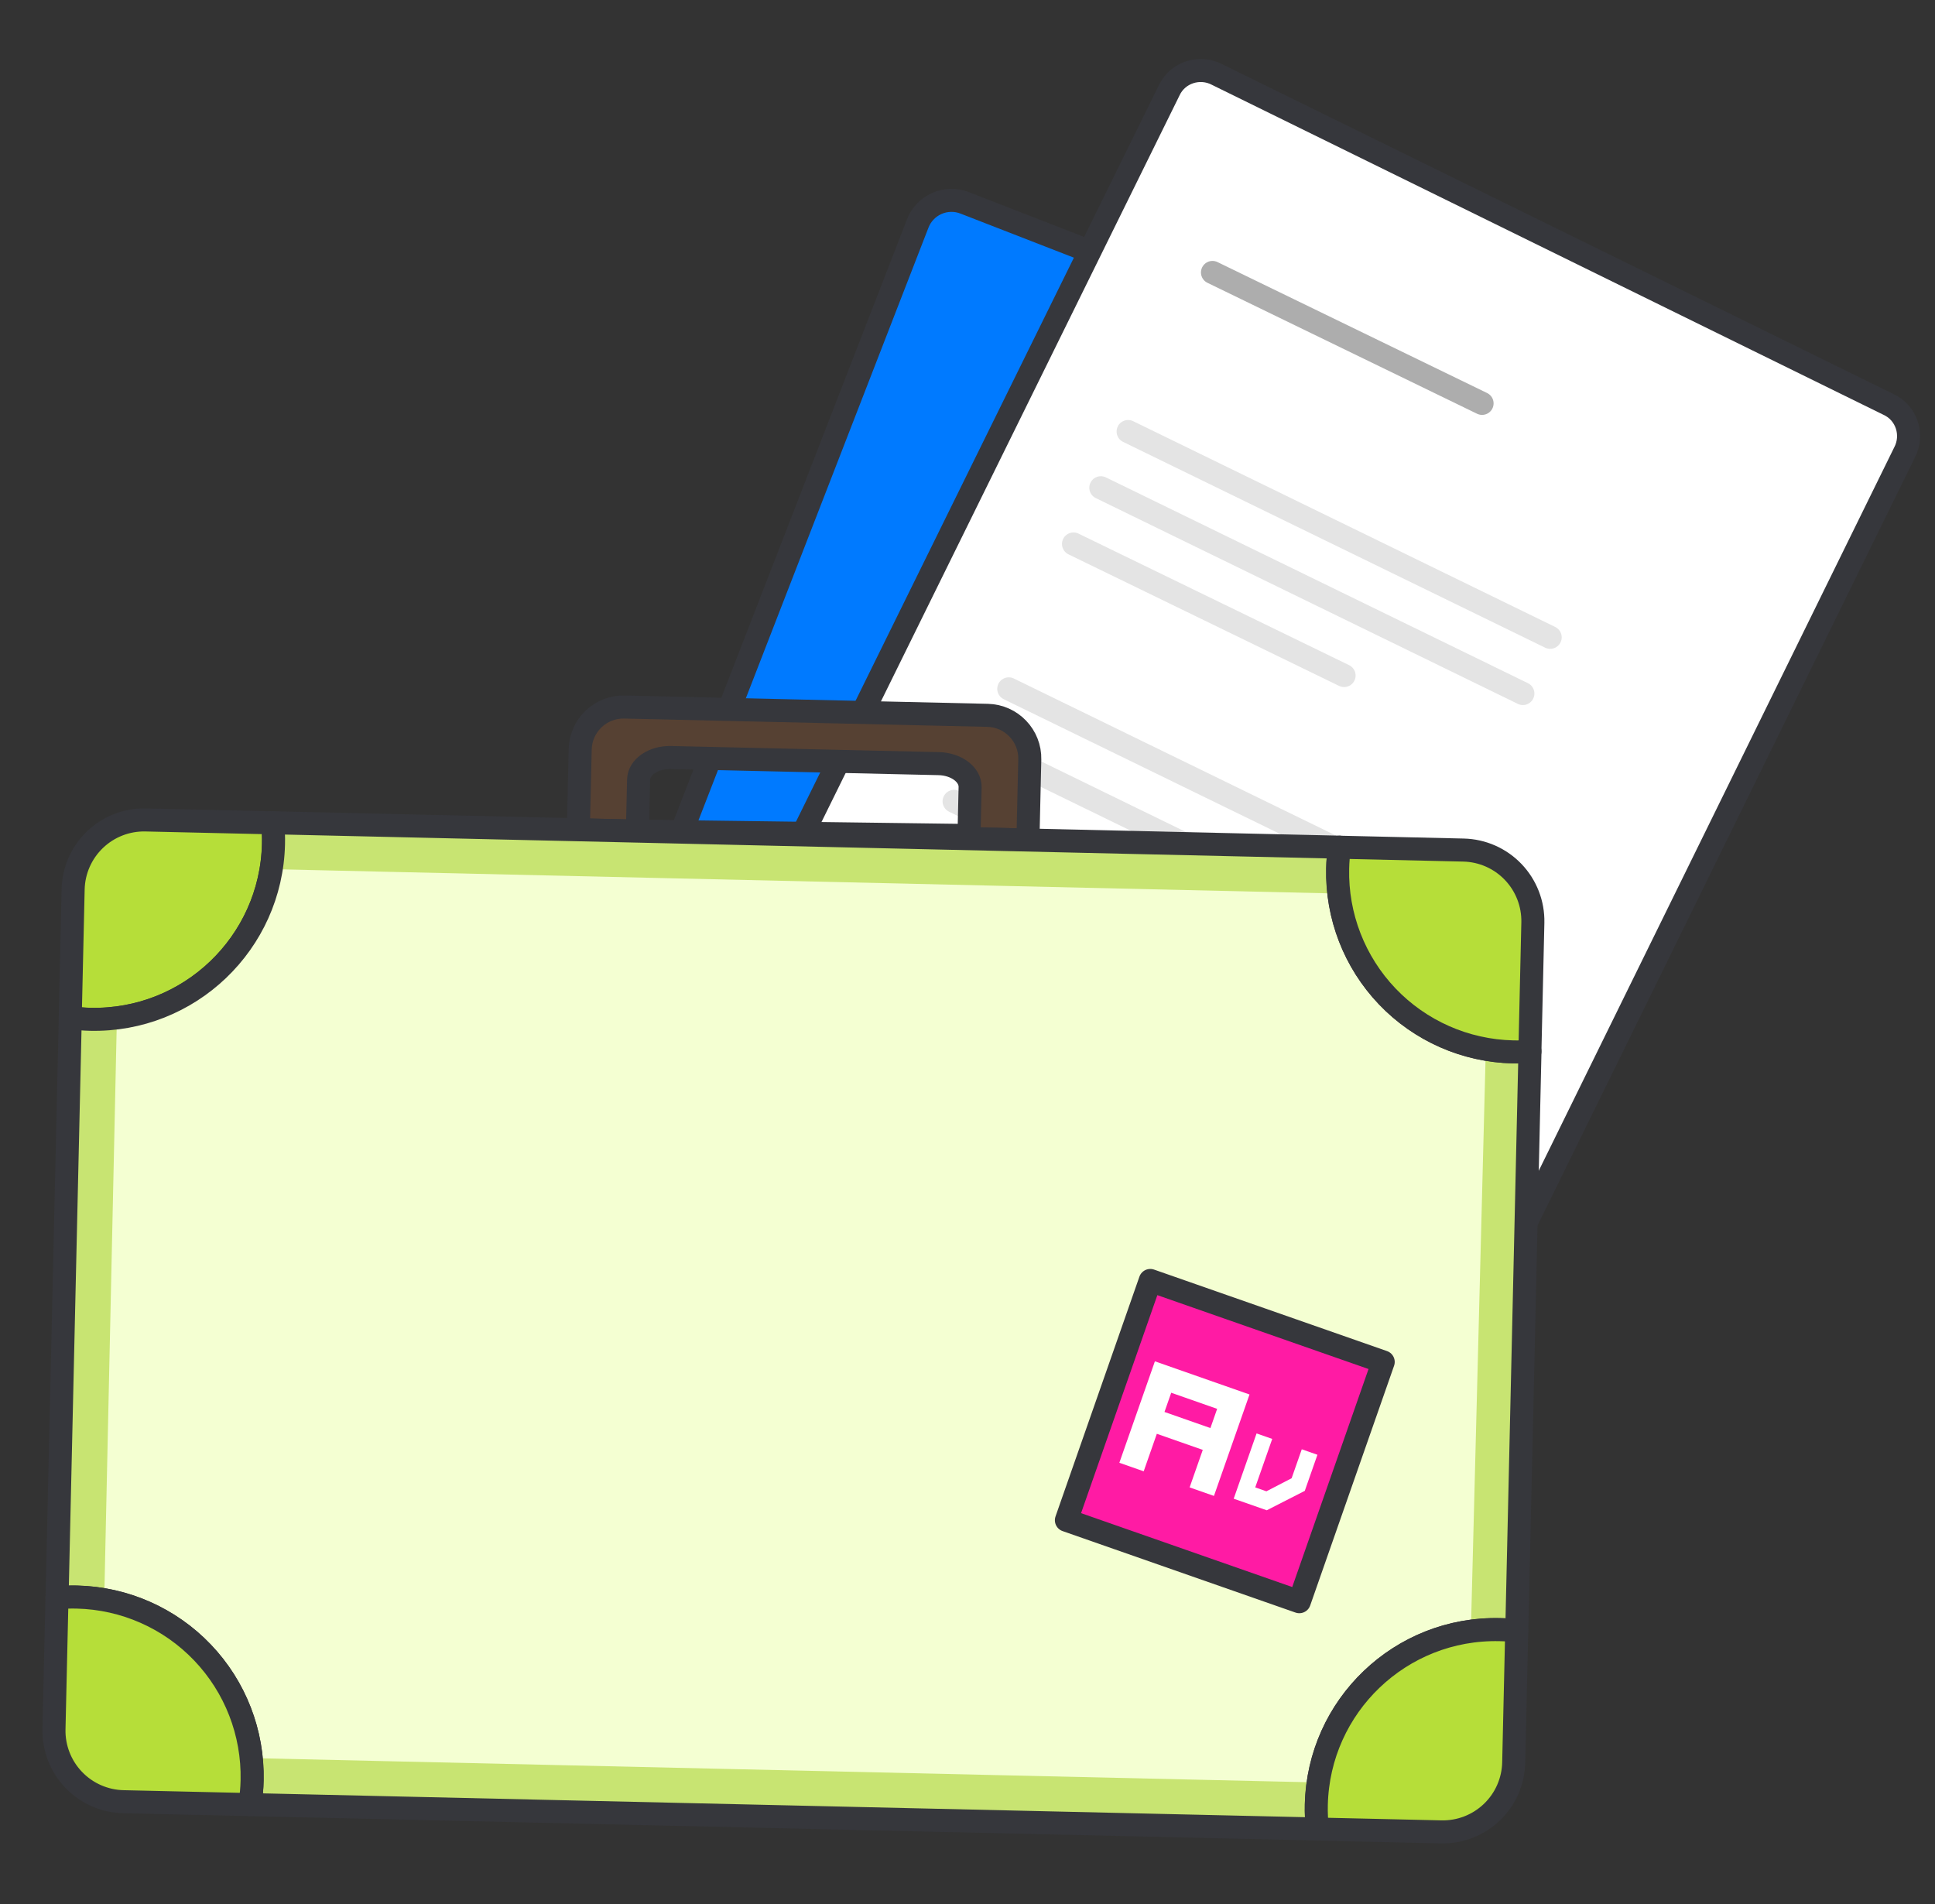
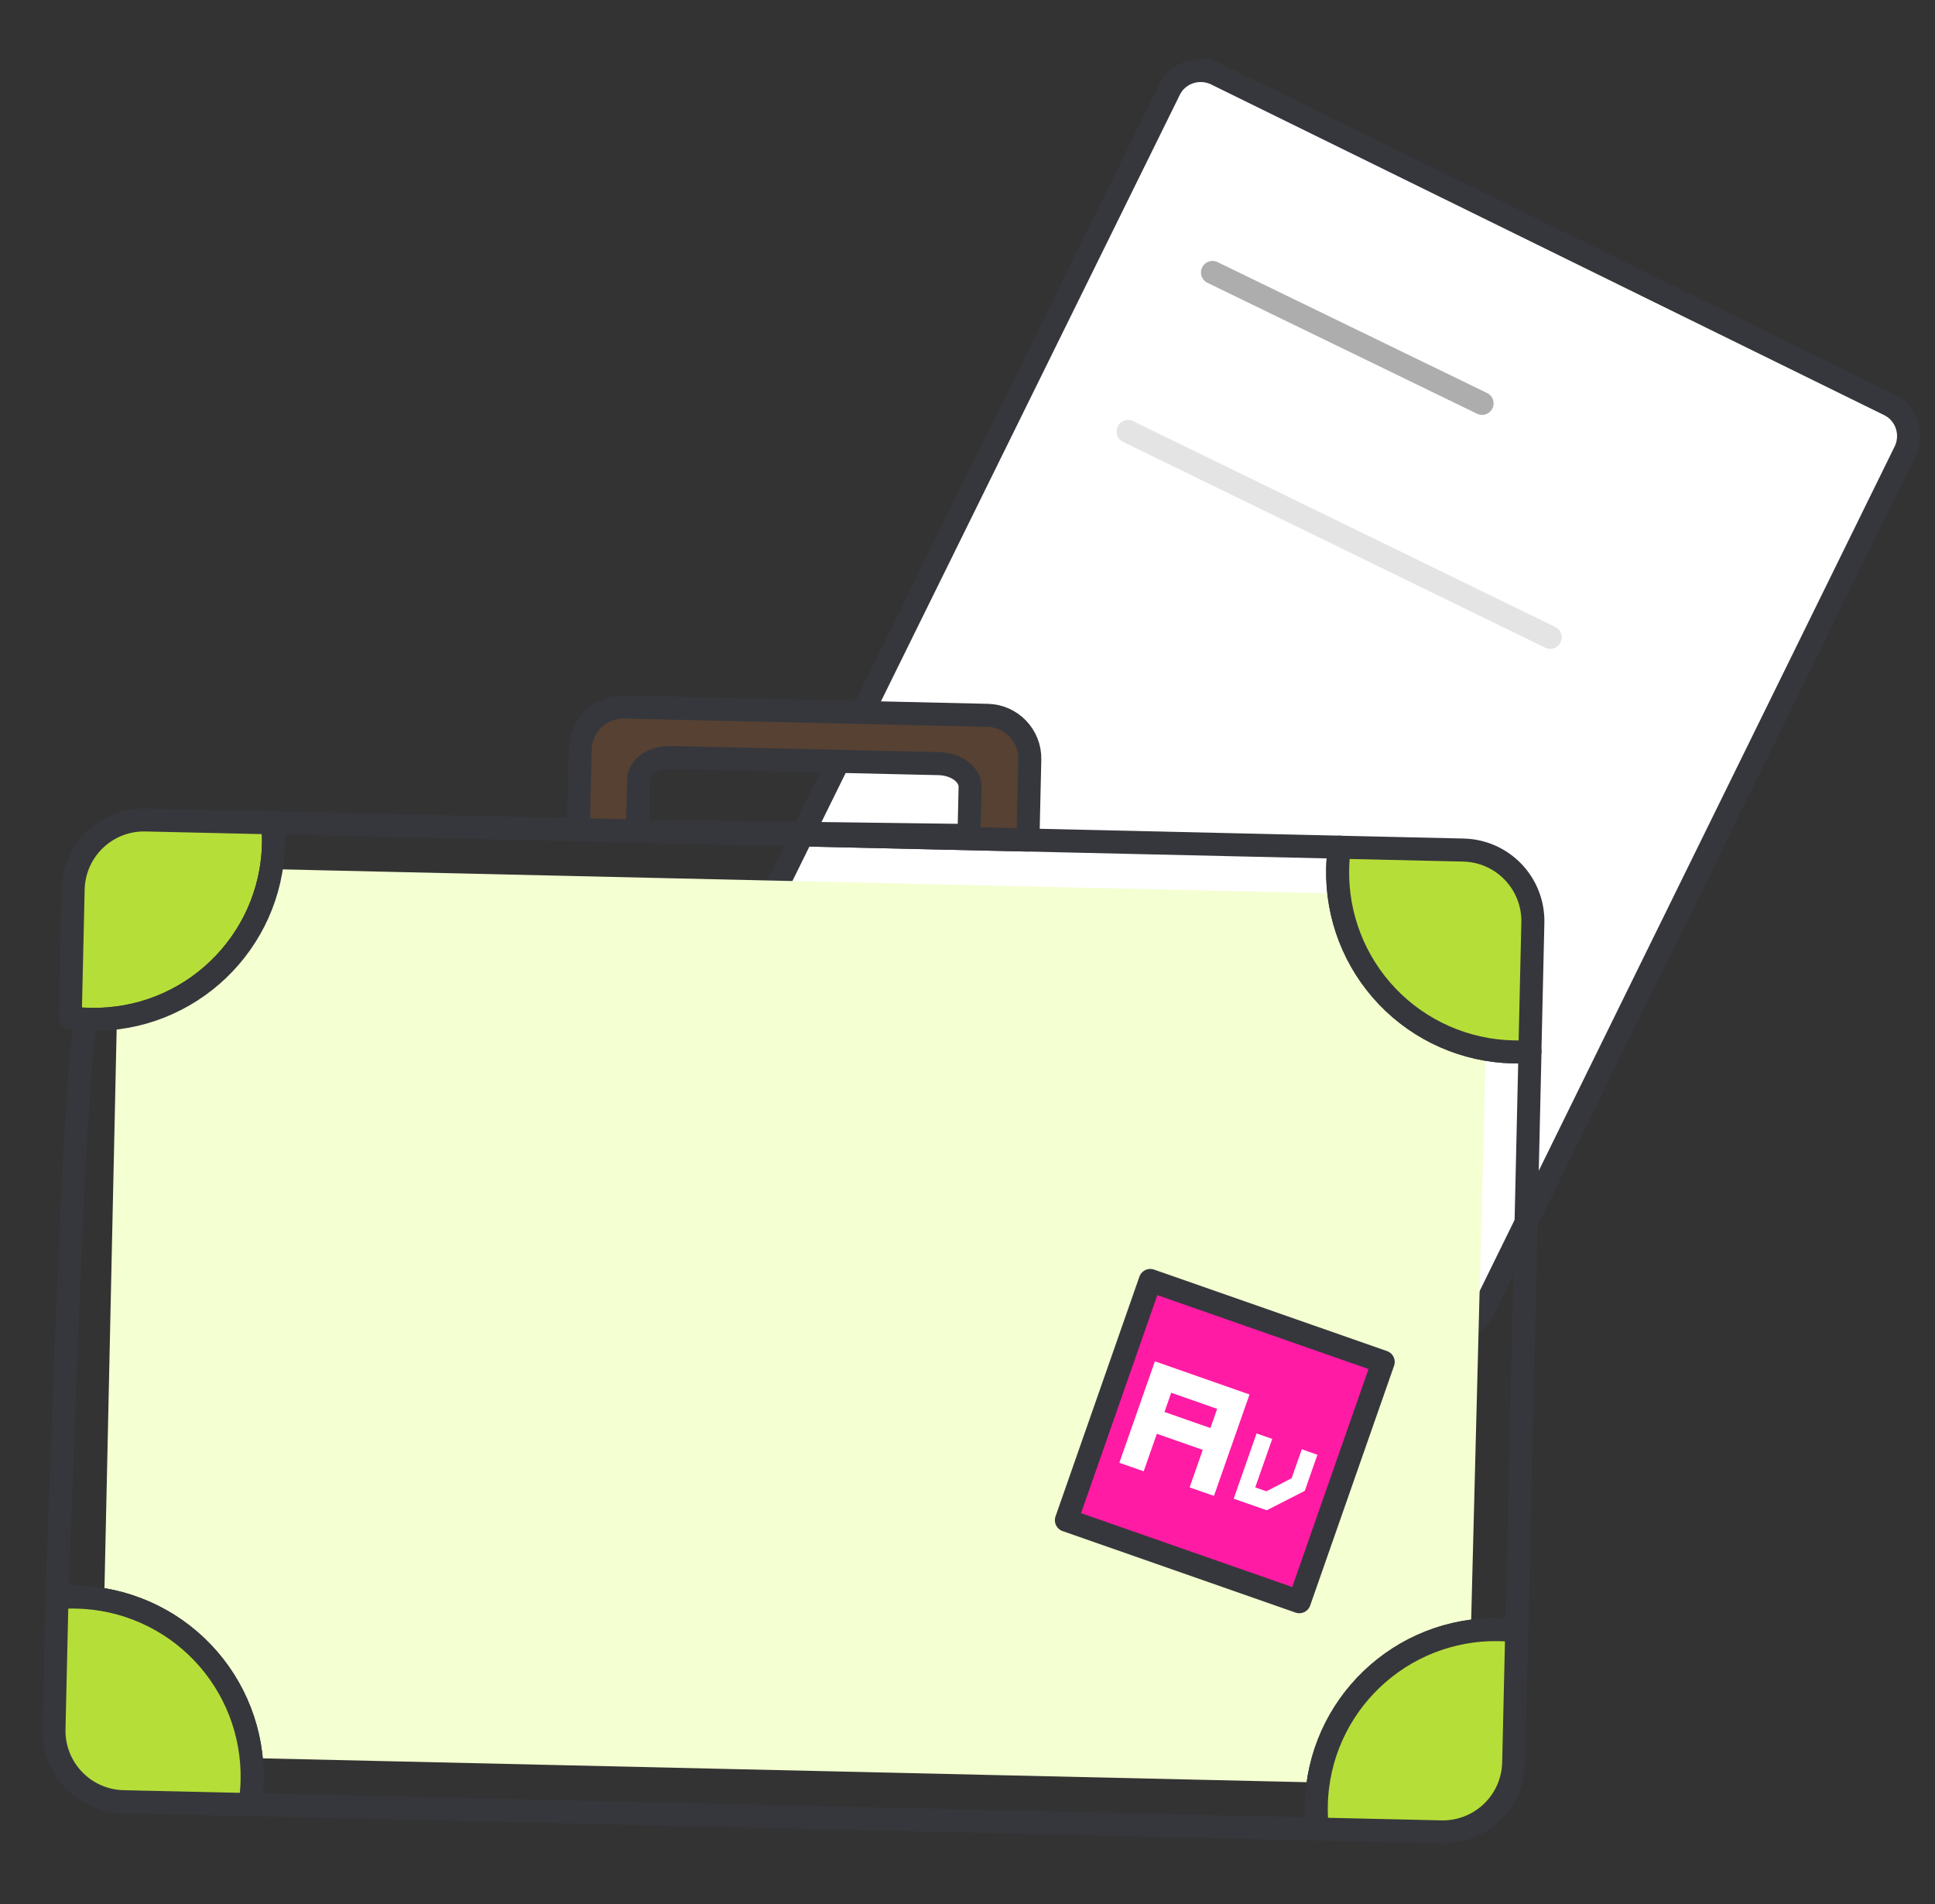
<svg xmlns="http://www.w3.org/2000/svg" width="126" height="124" viewBox="0 0 126 124" fill="none">
  <rect x="0" y="0" width="126" height="124" fill="#333333" stroke="none" />
-   <path d="M62.818 13.21L108.143 30.836C108.435 30.946 108.702 31.113 108.928 31.328C109.155 31.542 109.337 31.799 109.463 32.084C109.59 32.37 109.658 32.677 109.665 32.989C109.672 33.3 109.616 33.611 109.502 33.901L86.932 92.067C86.822 92.358 86.655 92.625 86.44 92.852C86.226 93.078 85.969 93.26 85.684 93.386C85.399 93.513 85.091 93.582 84.78 93.588C84.468 93.595 84.158 93.54 83.868 93.426L38.542 75.799C38.25 75.689 37.983 75.522 37.757 75.308C37.53 75.093 37.349 74.836 37.222 74.551C37.096 74.266 37.027 73.958 37.02 73.647C37.014 73.335 37.069 73.025 37.183 72.734L59.753 14.569C59.863 14.277 60.03 14.01 60.245 13.784C60.459 13.557 60.716 13.375 61.001 13.249C61.286 13.122 61.594 13.054 61.905 13.047C62.217 13.04 62.527 13.096 62.818 13.21Z" fill="#007AFF" stroke="#36373C" stroke-width="1.5" stroke-linejoin="round" />
  <path d="M93.301 86.451L49.639 64.912C48.448 64.367 47.985 62.921 48.595 61.77L76.123 5.904C76.668 4.713 78.114 4.249 79.265 4.86L122.967 26.333C124.158 26.878 124.621 28.324 124.011 29.475L96.508 85.447C95.938 86.532 94.492 86.996 93.301 86.451Z" fill="white" stroke="#36373C" stroke-width="1.5" stroke-linejoin="round" />
  <path d="M73.459 28.1L100.942 41.501" stroke="#E4E4E4" stroke-width="1.5" stroke-linecap="round" stroke-linejoin="round" />
  <path d="M78.952 17.741L96.507 26.267" stroke="#ADADAD" stroke-width="1.5" stroke-linecap="round" stroke-linejoin="round" />
-   <path d="M71.682 31.76L99.165 45.161M69.902 35.423L87.522 43.989M65.687 44.856L93.17 58.257M63.907 48.519L91.39 61.92M62.127 52.182L79.748 60.748" stroke="#E4E4E4" stroke-width="1.5" stroke-linecap="round" stroke-linejoin="round" />
  <path d="M17.805 54.971C17.658 61.416 12.314 66.523 5.868 66.377C5.434 66.366 5.002 66.33 4.572 66.27L4.763 57.901C4.792 56.677 5.306 55.514 6.192 54.669C7.078 53.823 8.263 53.364 9.488 53.393L17.746 53.581C17.797 54.042 17.817 54.507 17.805 54.971Z" fill="#B6DE39" stroke="#36373C" stroke-width="1.5" stroke-linejoin="round" />
  <path d="M67.056 49.456L66.935 54.702L41.504 54.121L63.098 54.405L63.17 51.258C63.189 50.44 62.275 49.752 61.127 49.726L43.69 49.328C42.546 49.3 41.605 49.946 41.583 50.767L41.506 54.123L37.66 54.036L37.78 48.789C37.798 48.043 38.112 47.334 38.652 46.818C39.192 46.303 39.915 46.023 40.662 46.041L64.307 46.581C65.859 46.616 67.091 47.903 67.056 49.456Z" fill="#564133" stroke="#36373C" stroke-width="1.5" stroke-linejoin="round" />
-   <path d="M99.622 68.464L98.762 106.197C98.393 106.15 98.022 106.122 97.651 106.115C91.204 105.969 85.86 111.075 85.713 117.522C85.7 118.048 85.724 118.576 85.786 119.099L16.27 117.51C16.356 116.989 16.404 116.463 16.415 115.935C16.485 112.84 15.323 109.843 13.184 107.604C11.046 105.365 8.106 104.067 5.01 103.995C4.577 103.985 4.143 104 3.711 104.039L4.572 66.269C5.002 66.328 5.434 66.363 5.867 66.373C12.314 66.519 17.658 61.413 17.805 54.967C17.817 54.502 17.799 54.038 17.749 53.575L87.222 55.165C87.152 55.625 87.112 56.088 87.103 56.553C87.033 59.648 88.196 62.645 90.334 64.884C92.473 67.123 95.413 68.421 98.508 68.493C98.88 68.504 99.252 68.494 99.622 68.464Z" fill="#C8E472" />
  <path d="M96.755 68.115L95.71 108.886C95.341 108.839 94.97 108.811 94.598 108.804C88.154 108.656 85.841 115.553 85.904 116.071L16.388 114.483C16.474 113.968 14.469 107.065 8.024 106.918C7.591 106.908 7.157 106.924 6.726 106.963L7.611 66.322C15.829 66.648 17.815 57.054 17.764 56.598L87.236 58.188C87.38 65.212 96.387 68.146 96.755 68.115Z" fill="#F4FFD2" />
-   <path d="M99.626 68.465L98.766 106.198C98.397 106.15 98.026 106.123 97.655 106.116C91.208 105.969 85.864 111.075 85.716 117.522C85.703 118.049 85.728 118.576 85.79 119.1L16.274 117.511C16.36 116.989 16.408 116.463 16.419 115.935C16.489 112.84 15.327 109.844 13.188 107.605C11.049 105.366 8.11 104.068 5.014 103.995C4.58 103.986 4.147 104 3.715 104.039L4.576 66.269C5.006 66.329 5.438 66.363 5.871 66.374C12.318 66.52 17.662 61.413 17.809 54.967C17.821 54.503 17.803 54.038 17.753 53.576L87.226 55.166C87.156 55.625 87.116 56.089 87.107 56.553C87.037 59.649 88.2 62.645 90.338 64.884C92.477 67.123 95.417 68.421 98.512 68.494C98.884 68.504 99.256 68.495 99.626 68.465Z" stroke="#36373C" stroke-width="1.5" stroke-linejoin="round" />
+   <path d="M99.626 68.465L98.766 106.198C98.397 106.15 98.026 106.123 97.655 106.116C91.208 105.969 85.864 111.075 85.716 117.522C85.703 118.049 85.728 118.576 85.79 119.1L16.274 117.511C16.36 116.989 16.408 116.463 16.419 115.935C16.489 112.84 15.327 109.844 13.188 107.605C11.049 105.366 8.11 104.068 5.014 103.995C4.58 103.986 4.147 104 3.715 104.039C5.006 66.329 5.438 66.363 5.871 66.374C12.318 66.52 17.662 61.413 17.809 54.967C17.821 54.503 17.803 54.038 17.753 53.576L87.226 55.166C87.156 55.625 87.116 56.089 87.107 56.553C87.037 59.649 88.2 62.645 90.338 64.884C92.477 67.123 95.417 68.421 98.512 68.494C98.884 68.504 99.256 68.495 99.626 68.465Z" stroke="#36373C" stroke-width="1.5" stroke-linejoin="round" />
  <path d="M16.416 115.935C16.405 116.463 16.357 116.989 16.271 117.51L8.035 117.323C6.809 117.296 5.643 116.783 4.796 115.896C3.948 115.01 3.487 113.822 3.515 112.596L3.711 104.042C4.142 104.003 4.576 103.988 5.009 103.998C8.104 104.07 11.044 105.367 13.183 107.606C15.322 109.844 16.485 112.84 16.416 115.935ZM98.763 106.197L98.567 114.768C98.554 115.376 98.422 115.974 98.177 116.531C97.933 117.087 97.581 117.589 97.141 118.009C96.702 118.429 96.185 118.758 95.618 118.977C95.052 119.197 94.447 119.302 93.84 119.288L85.787 119.104C85.725 118.58 85.701 118.053 85.713 117.526C85.861 111.079 91.205 105.973 97.652 106.119C98.023 106.125 98.394 106.151 98.763 106.197Z" fill="#B6DE39" stroke="#36373C" stroke-width="1.5" stroke-linejoin="round" />
  <path d="M69.44 98.993L74.902 83.381L90.069 88.687L84.606 104.299L69.44 98.993Z" fill="#FF1BA4" stroke="#36373C" stroke-width="1.5" stroke-linejoin="round" />
  <path d="M99.622 68.465L99.814 60.078C99.841 58.853 99.381 57.667 98.534 56.781C97.686 55.894 96.522 55.382 95.296 55.354L87.222 55.169C87.152 55.628 87.112 56.092 87.103 56.557C87.033 59.652 88.196 62.648 90.334 64.887C92.473 67.126 95.413 68.424 98.508 68.497C98.879 68.507 99.251 68.496 99.622 68.465Z" fill="#B6DE39" stroke="#36373C" stroke-width="1.5" stroke-linejoin="round" />
  <path d="M85.786 94.731L84.963 97.081L82.487 98.346L80.334 97.592L81.823 93.342L82.843 93.699L81.736 96.856L82.463 97.11L84.106 96.259L84.767 94.374L85.786 94.731Z" fill="white" />
  <path d="M78.32 94.413L75.329 93.365L74.473 95.808L72.888 95.252L75.203 88.646L81.364 90.805L79.048 97.411L77.464 96.856L78.32 94.413ZM75.827 91.944L78.818 92.992L79.256 91.741L76.265 90.692L75.827 91.944Z" fill="white" />
</svg>